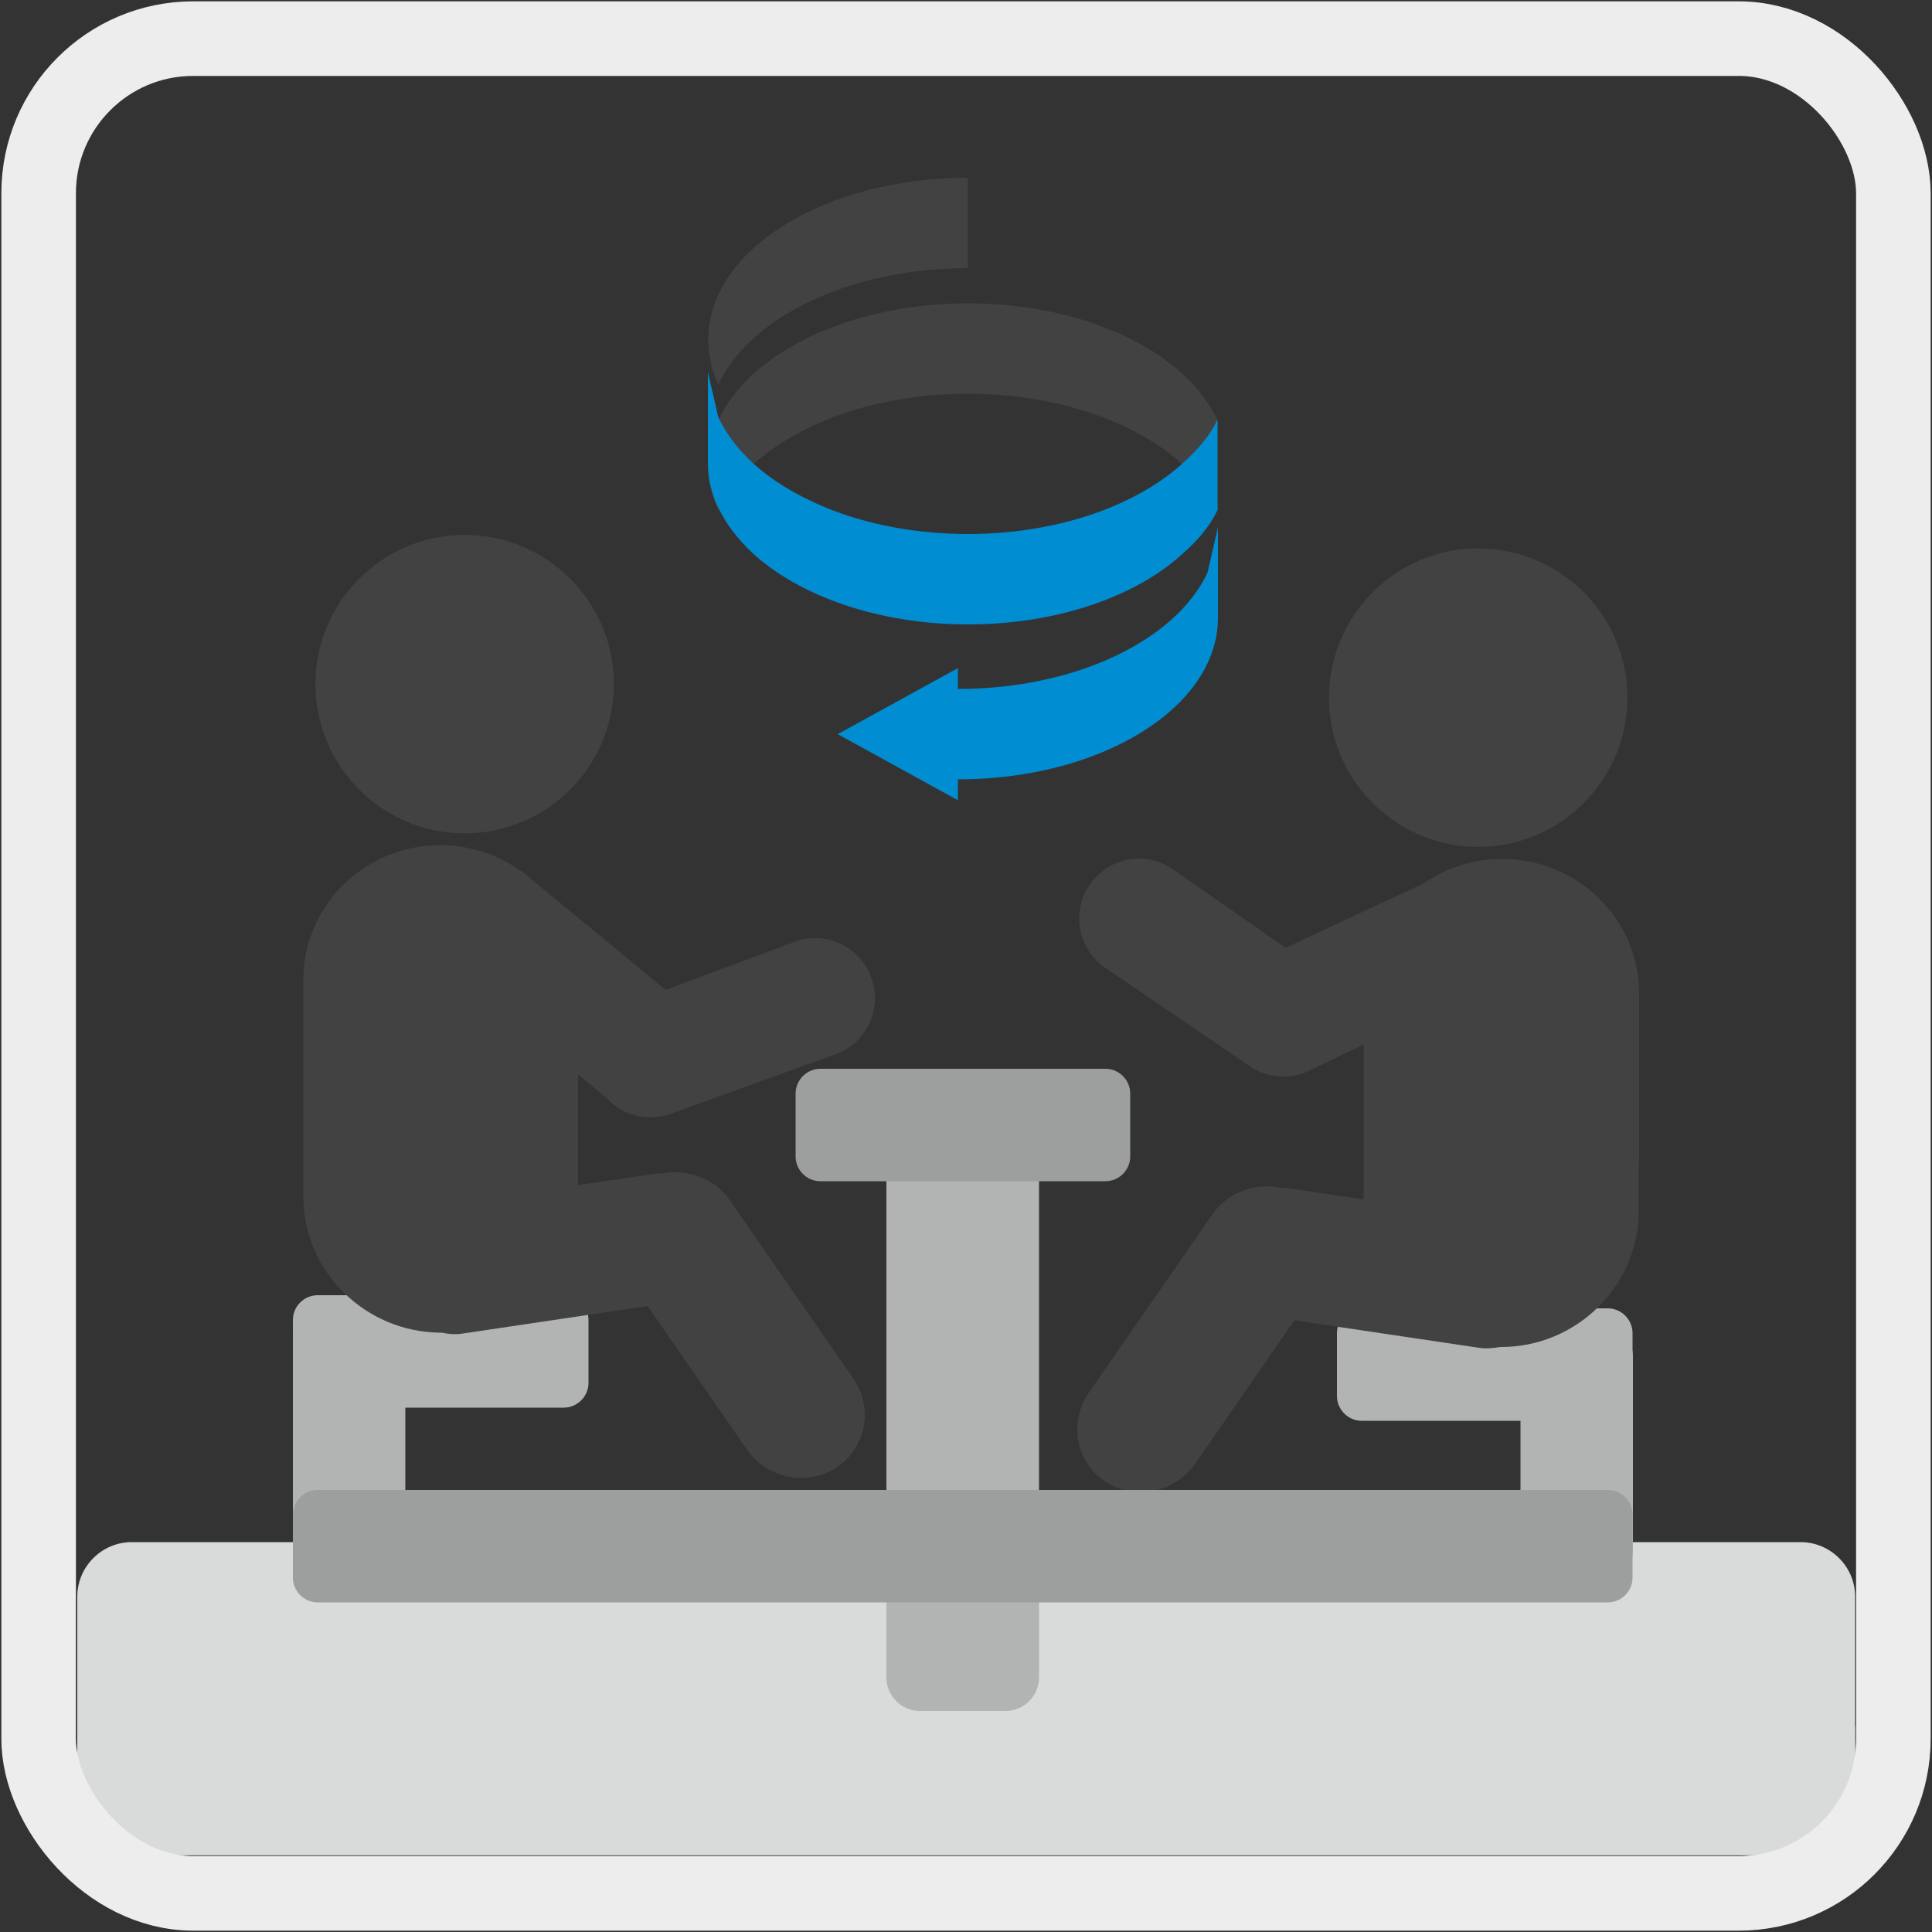
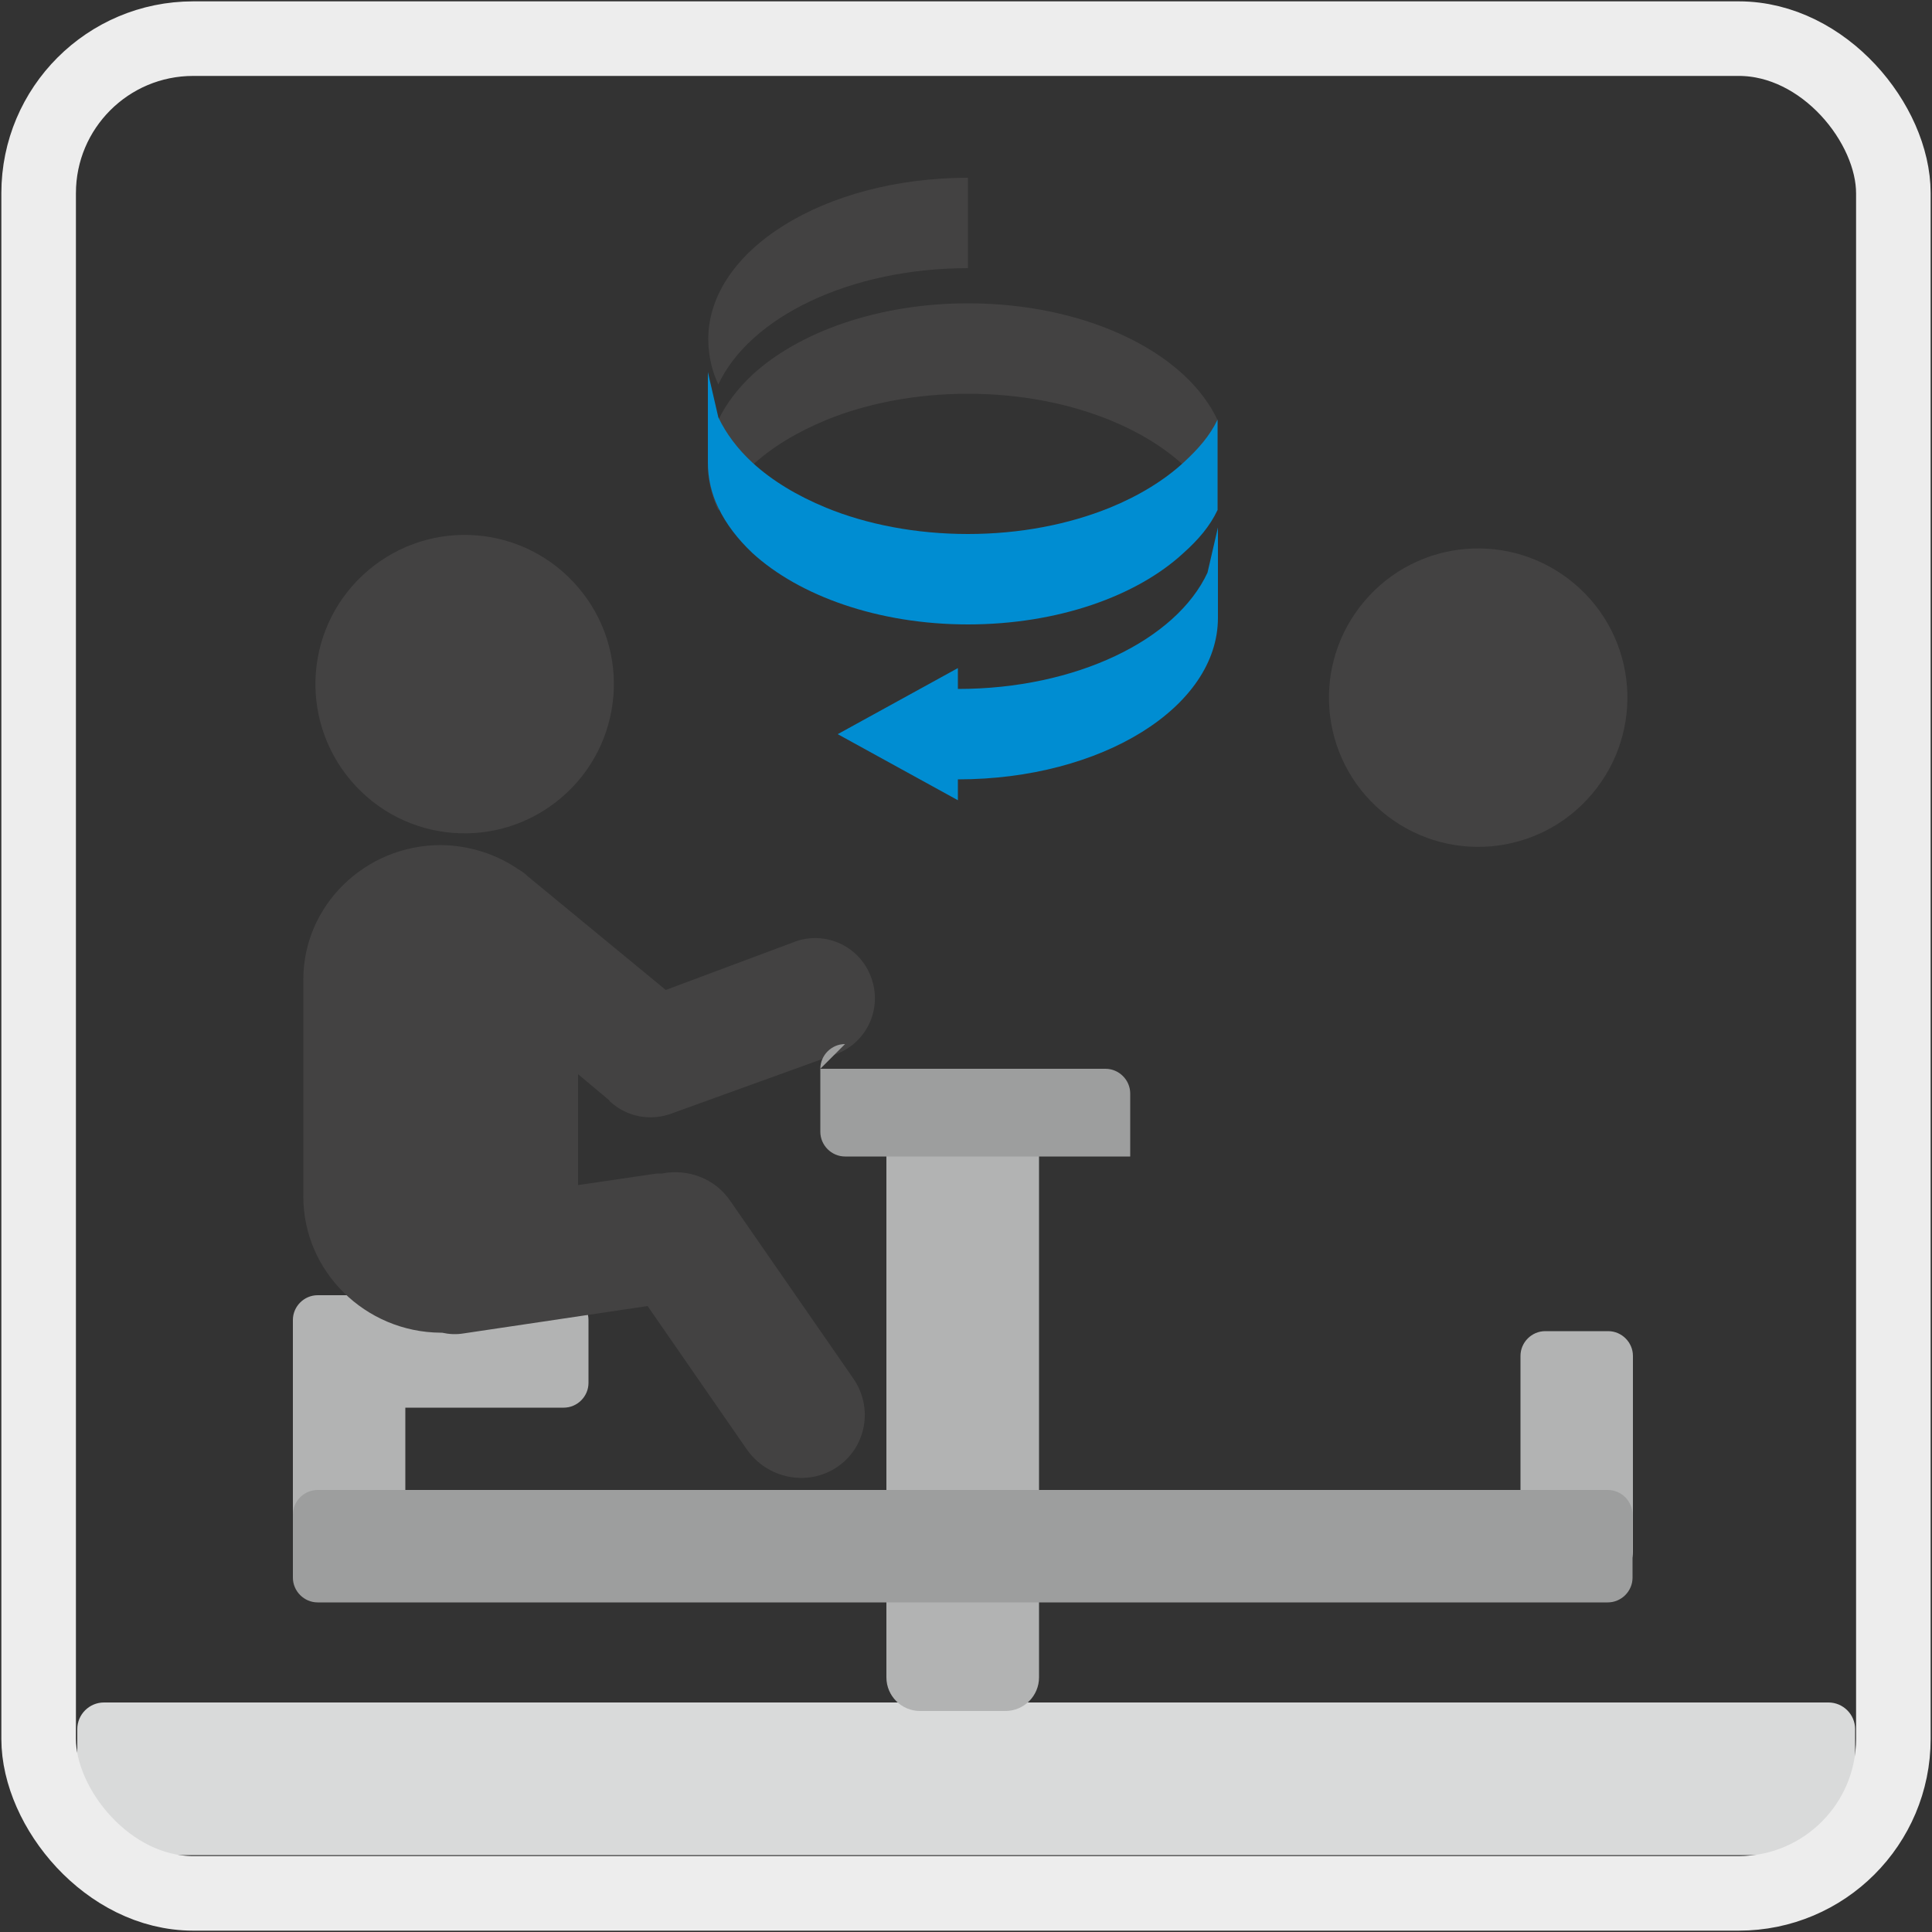
<svg xmlns="http://www.w3.org/2000/svg" viewBox="0 0 50 50">
  <rect x="0" y="0" width="50" height="50" fill="#333333" stroke="none" />
  <g id="Layer_1" data-name="Layer 1">
    <g>
      <path d="M2.69,44.06h44.63c.38,0,.69.31.69.69v2.57c0,.38-.31.69-.69.69H2.69c-.38,0-.69-.31-.69-.69v-2.57c0-.38.31-.69.69-.69" style="fill: #d9dada; fill-rule: evenodd;" />
-       <path d="M3.41,39.91h43.19c.77,0,1.41.63,1.41,1.41v5.28c0,.77-.63,1.41-1.41,1.41H3.41c-.77,0-1.41-.63-1.41-1.41v-5.28c0-.77.63-1.41,1.41-1.41" style="fill: #d9dada; fill-rule: evenodd;" />
      <path d="M8.22,33.52h6.37c.35,0,.64.29.64.64v1.63c0,.35-.29.64-.64.64h-6.37c-.35,0-.64-.29-.64-.64v-1.63c0-.35.29-.64.64-.64" style="fill: #b2b3b3; fill-rule: evenodd;" />
-       <path d="M41.61,33.86h-6.37c-.35,0-.64.29-.64.64v1.63c0,.35.29.64.64.64h6.37c.35,0,.64-.29.64-.64v-1.63c0-.35-.29-.64-.64-.64" style="fill: #b2b3b3; fill-rule: evenodd;" />
      <path d="M10.49,34.75v5.07c0,.35-.29.64-.64.64h-1.63c-.35,0-.64-.29-.64-.64v-5.07c0-.35.29-.64.64-.64h1.63c.35,0,.64.29.64.64" style="fill: #b2b3b3; fill-rule: evenodd;" />
      <path d="M39.35,35.09v5.07c0,.35.29.64.64.64h1.63c.35,0,.64-.29.64-.64v-5.07c0-.35-.29-.64-.64-.64h-1.63c-.35,0-.64.29-.64.64" style="fill: #b2b3b3; fill-rule: evenodd;" />
      <path d="M22.94,28.53v14.88c0,.48.39.87.87.87h2.21c.48,0,.87-.39.87-.87v-14.88c0-.48-.39-.87-.87-.87h-2.21c-.48,0-.87.39-.87.87" style="fill: #b2b3b3; fill-rule: evenodd;" />
      <g>
        <path d="M14.52,20.65c1.63-1.38,1.83-3.82.45-5.44-1.38-1.63-3.81-1.83-5.44-.45-1.63,1.38-1.83,3.81-.45,5.44,1.38,1.63,3.81,1.83,5.44.45Z" style="fill: #434242;" />
        <path d="M15.78,28.5c.45.42,1.08.52,1.62.31l4.15-1.5c.82-.25,1.28-1.12,1.02-1.94-.25-.82-1.12-1.28-1.94-1.02l-3.4,1.27-3.57-2.94c-.07-.07-.15-.13-.24-.18-.57-.39-1.26-.62-2.01-.63-1.96,0-3.56,1.56-3.56,3.48v4.33s0,1.29,0,1.29c0,1.93,1.6,3.51,3.56,3.52,0,0,.02,0,.03,0,.18.04.36.05.55.02l4.77-.71,2.56,3.7c.53.77,1.58.98,2.34.47.76-.51.95-1.54.42-2.3l-3.18-4.59c-.4-.59-1.11-.84-1.77-.71-.04,0-.09,0-.13,0l-2.04.3v-2.87s.8.67.8.67Z" style="fill: #434242;" />
-         <path d="M42.42,30.04v-4.33c0-1.93-1.6-3.49-3.56-3.48-.75,0-1.45.24-2.03.64l-3.56,1.66-2.98-2.08c-.73-.45-1.68-.22-2.13.51-.45.73-.22,1.68.51,2.13l3.64,2.48c.47.34,1.11.4,1.65.1l1.33-.64v4.01s-2.04-.3-2.04-.3c-.04,0-.09,0-.13,0-.65-.14-1.36.12-1.76.71l-3.18,4.59c-.53.77-.34,1.8.42,2.3.76.51,1.81.29,2.34-.47l2.56-3.7,4.77.71c.19.03.37.01.55-.02,0,0,.02,0,.03,0,1.96,0,3.56-1.59,3.56-3.52v-1.29Z" style="fill: #434242;" />
        <path d="M41.2,20.55c1.38-1.63,1.18-4.06-.45-5.44-1.63-1.38-4.06-1.18-5.44.45-1.38,1.63-1.18,4.06.45,5.44,1.63,1.38,4.06,1.18,5.44-.45Z" style="fill: #434242;" />
      </g>
      <path d="M24.79,20.17v.54l-3.11-1.71,3.11-1.71v.54c3.06,0,5.65-1.27,6.46-3.01l.27-1.17v2.34c0,2.31-3.01,4.18-6.73,4.18" style="fill: #008dd2; fill-rule: evenodd;" />
      <path d="M25.05,7.85c2.32,0,4.37.73,5.58,1.85.38.35.68.75.88,1.17v2.34c-.2-.42-.5-.81-.88-1.17-.5-.46-1.15-.86-1.91-1.17-1.06-.43-2.32-.68-3.67-.68s-2.62.25-3.67.68c-.75.31-1.4.7-1.91,1.17-.38.35-.68.75-.88,1.17-.17-.37-.27-.76-.27-1.17s.09-.8.27-1.17c.2-.42.5-.81.88-1.17,1.21-1.11,3.26-1.85,5.58-1.85" style="fill: #434242; fill-rule: evenodd;" />
      <path d="M25.05,16.16c2.32,0,4.37-.73,5.58-1.85.39-.35.68-.69.88-1.11v-2.34c-.2.42-.5.76-.88,1.11-.5.46-1.15.86-1.91,1.17-1.06.43-2.32.68-3.67.68s-2.62-.25-3.67-.68c-.75-.31-1.4-.7-1.91-1.17-.38-.35-.68-.75-.88-1.17l-.27-1.17v2.34c0,.4.09.8.27,1.17.2.42.5.81.88,1.17,1.21,1.11,3.26,1.85,5.58,1.85" style="fill: #008dd2; fill-rule: evenodd;" />
      <path d="M25.05,4.6v2.34c-3.06,0-5.65,1.27-6.46,3.01-.07-.15-.13-.31-.17-.47-.06-.23-.09-.46-.09-.7,0-2.31,3.01-4.18,6.73-4.18" style="fill: #434242; fill-rule: evenodd;" />
      <path d="M8.22,38.56h33.39c.35,0,.64.29.64.64v1.63c0,.35-.29.64-.64.64H8.22c-.35,0-.64-.29-.64-.64v-1.63c0-.35.29-.64.64-.64" style="fill: #9d9e9e; fill-rule: evenodd;" />
-       <path d="M21.23,27.66h7.38c.35,0,.64.29.64.64v1.63c0,.35-.29.64-.64.64h-7.38c-.35,0-.64-.29-.64-.64v-1.63c0-.35.29-.64.64-.64" style="fill: #9d9e9e; fill-rule: evenodd;" />
+       <path d="M21.23,27.66h7.38c.35,0,.64.29.64.64v1.63h-7.38c-.35,0-.64-.29-.64-.64v-1.63c0-.35.29-.64.64-.64" style="fill: #9d9e9e; fill-rule: evenodd;" />
    </g>
  </g>
  <g id="frames">
    <rect x="1" y="1" width="48" height="48" rx="4" ry="4" style="fill: none; stroke: #ededed; stroke-miterlimit: 10; stroke-width: 1.93px;" />
  </g>
</svg>